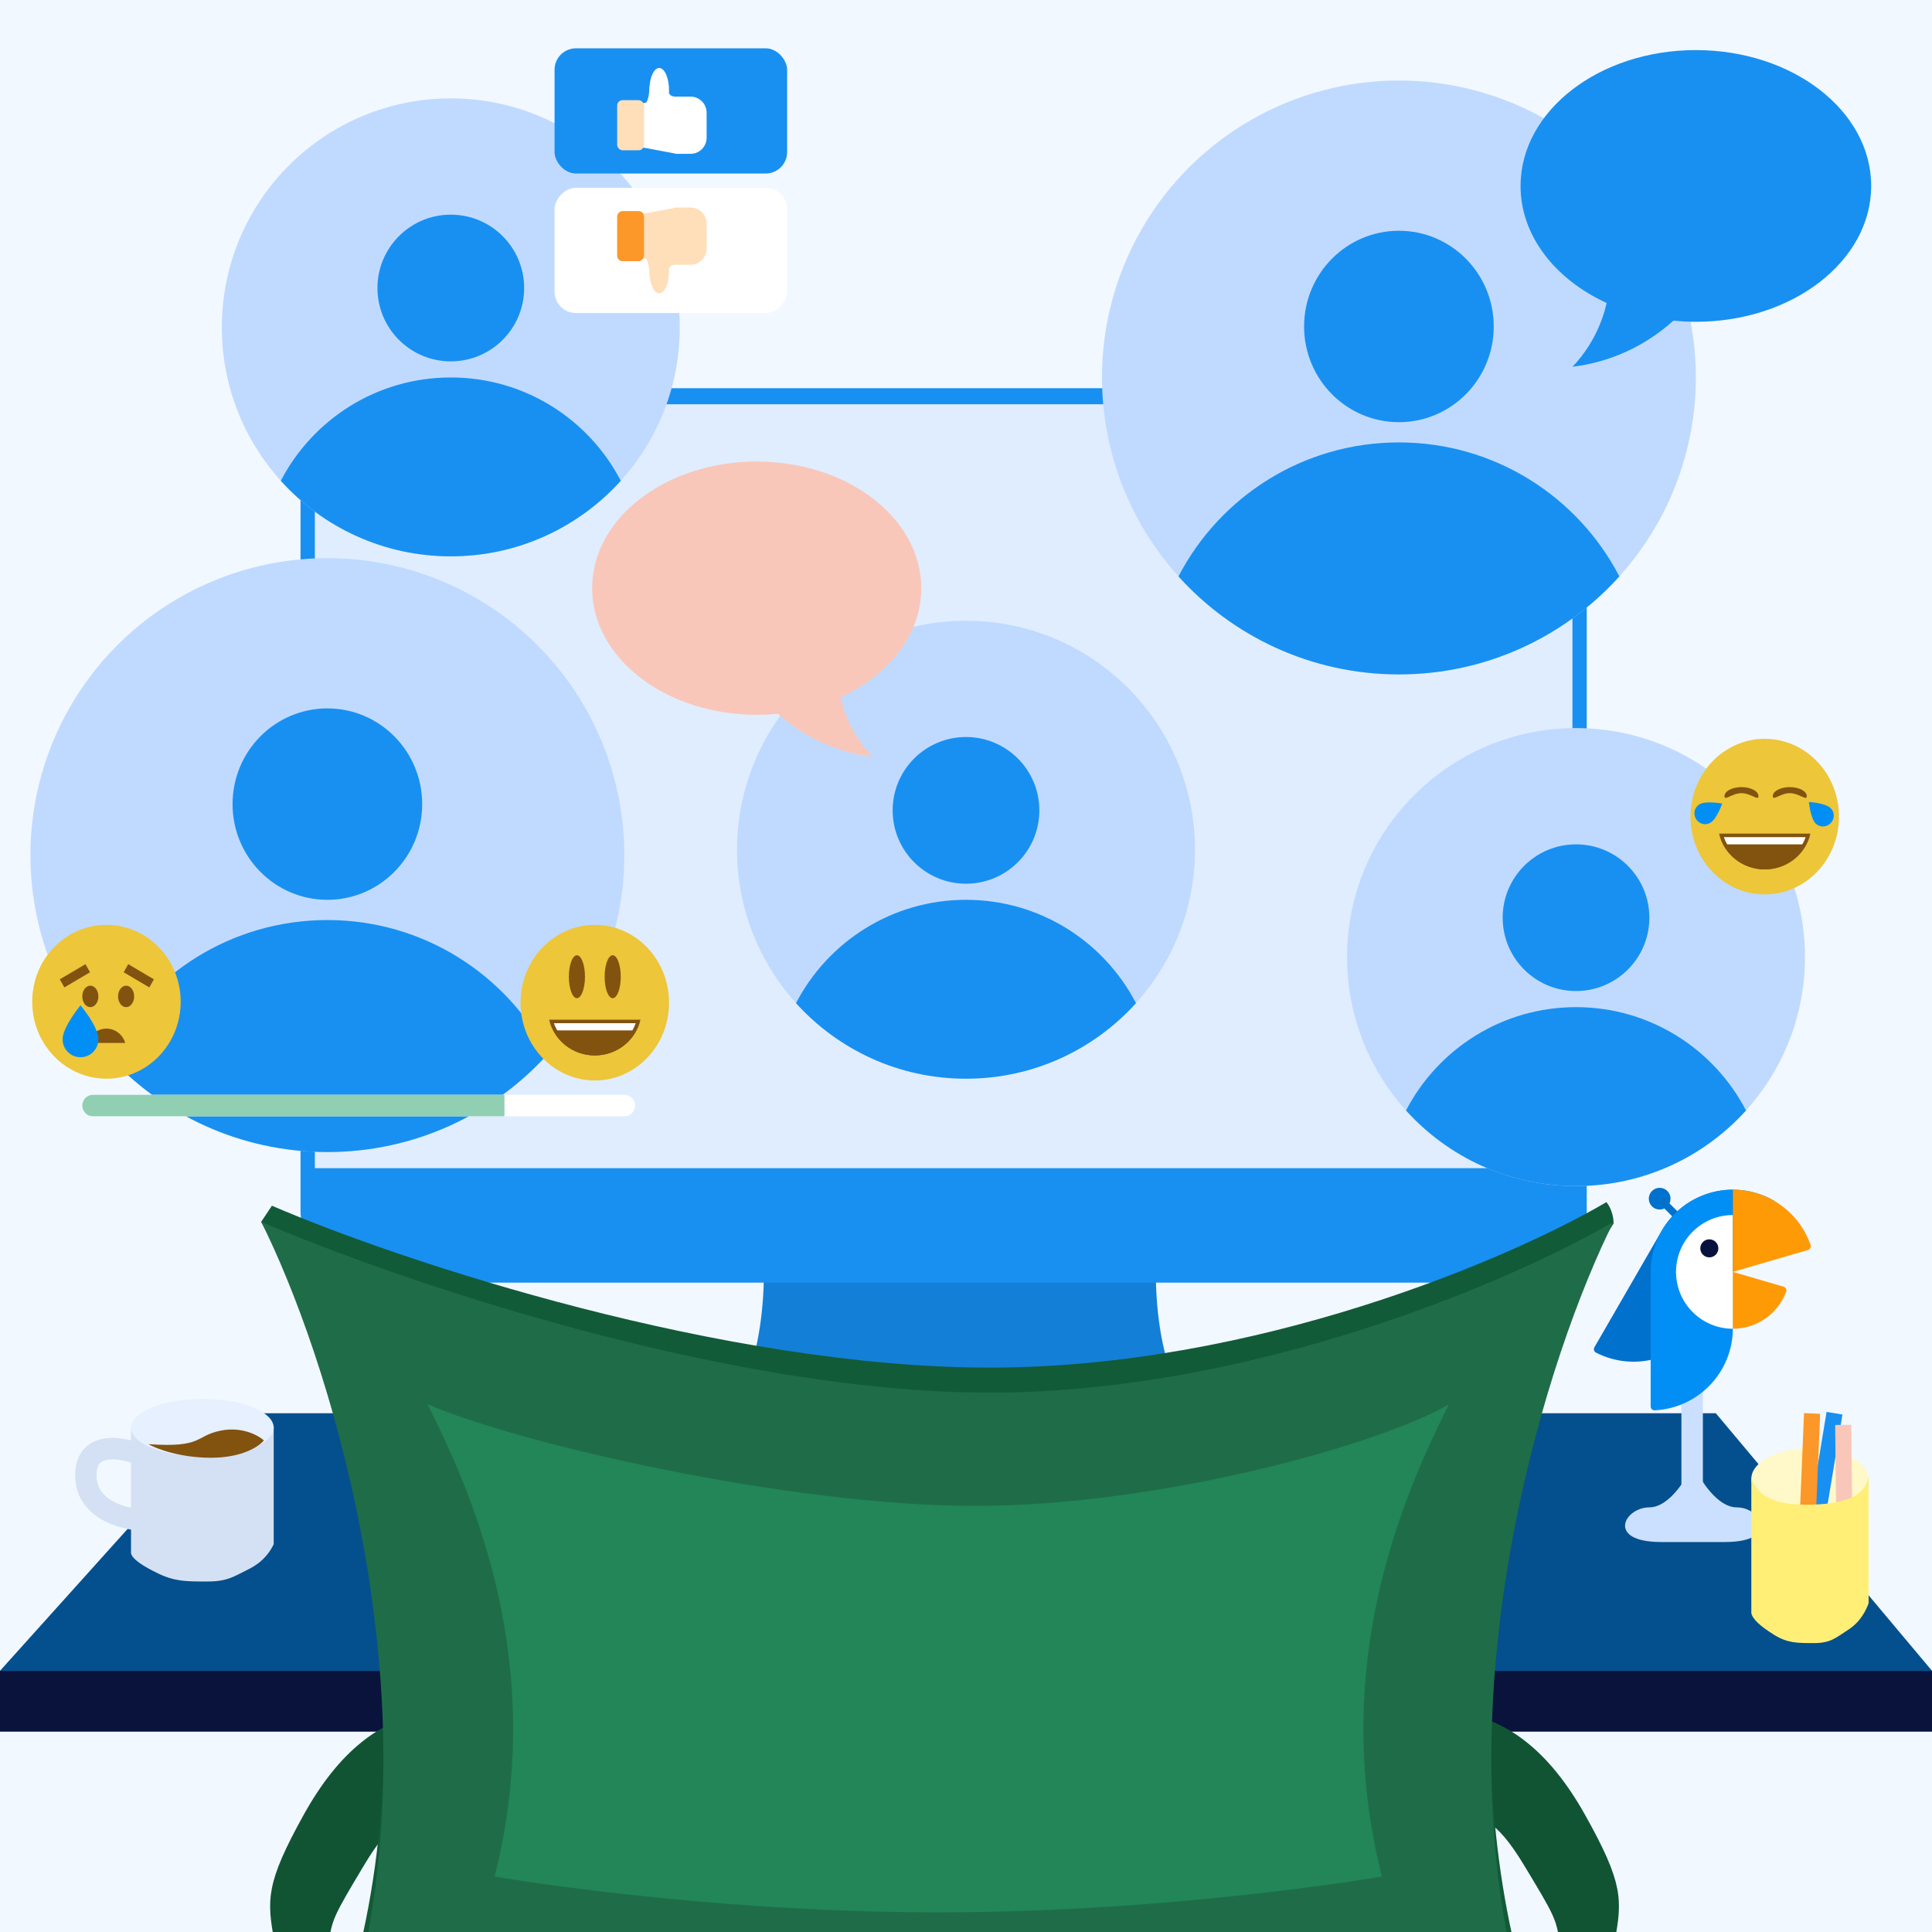
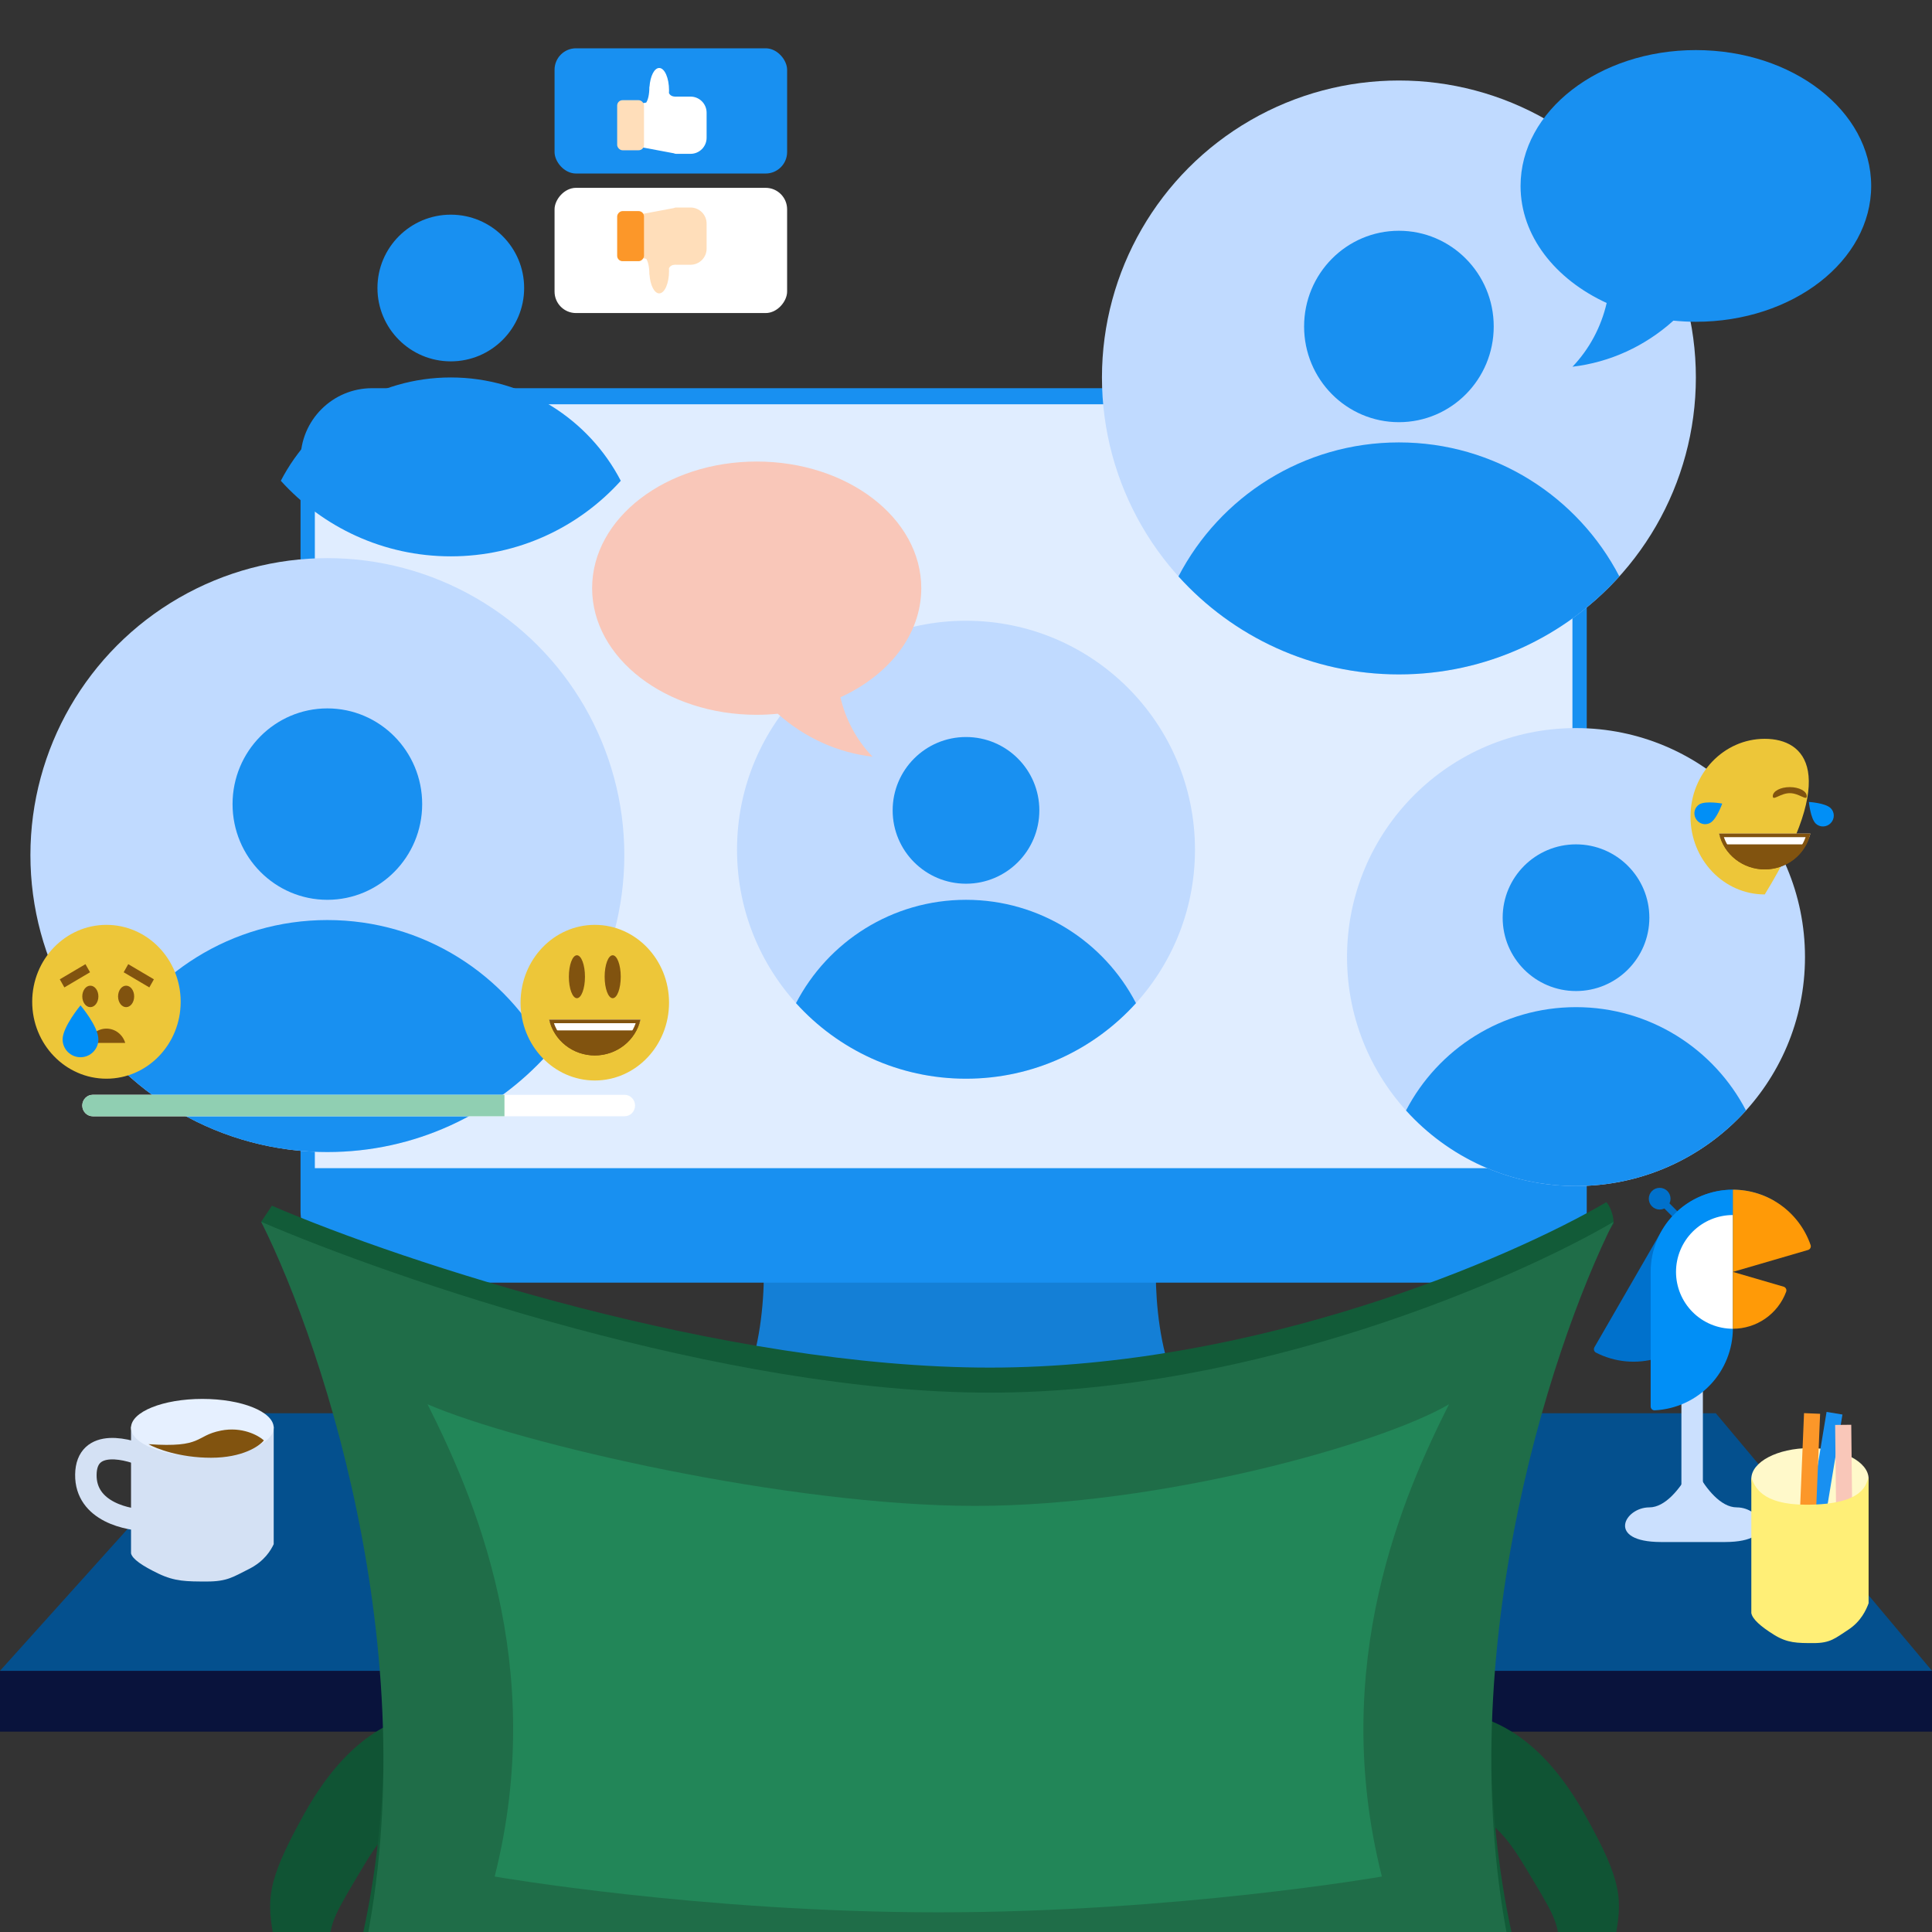
<svg xmlns="http://www.w3.org/2000/svg" width="1080" height="1080" viewBox="0 0 1080 1080" fill="none">
  <rect x="0" y="0" width="1080" height="1080" fill="#333333" stroke="none" />
  <g clip-path="url(#clip0_72_112)">
-     <rect width="1080" height="1080" fill="#F2F8FF" />
    <rect x="-37" y="934" width="1145" height="34" fill="#09133C" />
    <path d="M129.496 790H959.137L1080 934H0L129.496 790Z" fill="#04508E" />
    <path d="M684 795C649.2 795 644.5 725.667 646.5 701H426.61C428.61 725.667 423.91 795 389.11 795H684Z" fill="#147FD6" />
    <rect x="168" y="217" width="719" height="500" rx="40" fill="#1890F1" />
    <path d="M176 266C176 243.909 193.909 226 216 226H839C861.091 226 879 243.909 879 266V653H176V266Z" fill="#E0EDFF" />
    <circle cx="540" cy="475" r="128" fill="#C0DAFF" />
    <circle cx="540" cy="453" r="41" fill="#1890F1" />
    <path fill-rule="evenodd" clip-rule="evenodd" d="M444.977 560.761C462.796 526.444 498.66 503 540 503C581.34 503 617.204 526.444 635.022 560.761C611.598 586.699 577.702 603 540 603C502.298 603 468.402 586.699 444.977 560.761Z" fill="#1890F1" />
-     <circle cx="252" cy="183" r="128" fill="#C0DAFF" />
    <circle cx="252" cy="161" r="41" fill="#1890F1" />
    <path fill-rule="evenodd" clip-rule="evenodd" d="M156.977 268.761C174.796 234.444 210.66 211 252 211C293.34 211 329.204 234.444 347.022 268.761C323.598 294.699 289.702 311 252 311C214.298 311 180.402 294.699 156.977 268.761Z" fill="#1890F1" />
    <circle cx="782" cy="211" r="166" fill="#C0DAFF" />
    <ellipse cx="782" cy="182.5" rx="53" ry="53.5" fill="#1890F1" />
    <path fill-rule="evenodd" clip-rule="evenodd" d="M658.768 322.222C681.877 277.716 728.388 247.312 782 247.312C835.612 247.312 882.123 277.716 905.232 322.222C874.853 355.86 830.895 377 782 377C733.105 377 689.147 355.86 658.768 322.222Z" fill="#1890F1" />
    <circle cx="183" cy="478" r="166" fill="#C0DAFF" />
    <ellipse cx="183" cy="449.5" rx="53" ry="53.5" fill="#1890F1" />
    <path fill-rule="evenodd" clip-rule="evenodd" d="M59.768 589.222C82.876 544.716 129.388 514.312 183 514.312C236.612 514.312 283.123 544.716 306.232 589.222C275.853 622.86 231.895 644 183 644C134.105 644 90.147 622.86 59.768 589.222Z" fill="#1890F1" />
    <circle cx="881" cy="535" r="128" fill="#C0DAFF" />
    <circle cx="881" cy="513" r="41" fill="#1890F1" />
    <path fill-rule="evenodd" clip-rule="evenodd" d="M785.977 620.761C803.796 586.444 839.66 563 881 563C922.34 563 958.204 586.444 976.022 620.761C952.598 646.699 918.702 663 881 663C843.298 663 809.402 646.699 785.977 620.761Z" fill="#1890F1" />
    <path d="M885.926 1014.28C907.628 1052.91 906.834 1062.09 902.652 1085H871.813C869.723 1072.55 869.103 1070.99 851.951 1042.67C836.271 1016.77 827.908 1014.28 807 1010.79L814.318 957C842.369 960.652 866.064 978.914 885.926 1014.28Z" fill="#105434" />
    <path d="M169.879 1014.28C148.399 1052.91 149.185 1062.09 153.324 1085H183.848C185.917 1072.55 186.531 1070.99 203.507 1042.67C219.028 1016.77 227.306 1014.28 248 1010.79L240.757 957C212.992 960.652 189.539 978.914 169.879 1014.28Z" fill="#105434" />
    <path d="M152 674C225.883 705.833 404.799 764.5 553.397 764.5C701.996 764.5 843.715 703.833 898 672C898 672 902 676.5 902 684C842.5 772.5 812.754 953.623 848.409 1095H199.591C239.052 938.532 194 764.5 146 683L152 674Z" fill="#125B38" />
    <path d="M848.409 1109C805.536 939 866.273 754.167 902 683C847.715 714.833 701.996 778.5 553.397 778.5C404.799 778.5 219.883 714.833 146 683C181.727 754.167 242.464 939 199.591 1109H848.409Z" fill="#1F6D48" />
    <path d="M772.478 1049C742.46 930.08 784.985 834.783 810 785C771.992 807.268 649.125 841.805 545.083 841.805C441.04 841.805 290.73 807.268 239 785C264.015 834.783 306.54 930.08 276.522 1049C276.522 1049 391.649 1069 524.5 1069C657.351 1069 772.478 1049 772.478 1049Z" fill="#228658" />
    <path d="M423.012 258C473.813 258 515 289.697 515 328.828C515 354.758 496.852 377.455 469.809 389.786C472.726 402.357 478.932 413.85 487.742 423C468.158 420.713 449.698 412.342 434.783 398.985C430.923 399.358 426.992 399.581 423.012 399.581C372.187 399.581 331 367.884 331 328.778C331 289.672 372.187 258 423.012 258Z" fill="#F9C7B9" />
    <path d="M947.987 28C893.873 28 850 62.002 850 103.979C850 131.794 869.332 156.143 898.138 169.371C895.031 182.856 888.421 195.185 879.036 205C899.897 202.547 919.56 193.567 935.448 179.238C939.56 179.638 943.748 179.878 947.987 179.878C1002.13 179.878 1046 145.876 1046 103.926C1046 61.976 1002.13 28 947.987 28Z" fill="#1890F1" />
    <path d="M83.49 815.163C71.782 809.553 48.295 803.529 48.003 824.309C47.71 845.089 71.539 850.04 83.49 849.918" stroke="#D4E1F4" stroke-width="12" />
    <path d="M153 863.218V797.366C151.171 799.927 151.537 811.634 110.562 811.634C80.197 811.634 75.441 802.122 73.246 797.366V868.339C73.984 871.504 79.463 875.29 88.609 879.681C97.755 884.071 104.34 884.071 115.681 884.071C127.022 884.071 130.315 881.51 139.095 877.12C147.875 872.73 151.395 866.581 153 863.218Z" fill="#D4E1F4" />
    <ellipse rx="39.877" ry="16.097" transform="matrix(-1 0 0 1 113.123 798.097)" fill="#E6F0FF" />
    <path d="M117.998 814.89C100.456 814.89 87.356 809.83 82.999 807.3C113.781 809.409 108.721 802.662 123.48 799.71C135.287 797.349 144.423 802.381 147.515 805.192C144.985 808.425 135.54 814.89 117.998 814.89Z" fill="#81530F" />
    <path d="M59.5 603C82.42 603 101 583.748 101 560C101 536.252 82.42 517 59.5 517C36.58 517 18 536.252 18 560C18 583.748 36.58 603 59.5 603Z" fill="#EDC639" />
    <path d="M50.5 563C52.985 563 55 560.314 55 557C55 553.686 52.985 551 50.5 551C48.015 551 46 553.686 46 557C46 560.314 48.015 563 50.5 563Z" fill="#81530F" />
    <path d="M70.5 563C72.985 563 75 560.314 75 557C75 553.686 72.985 551 70.5 551C68.015 551 66 553.686 66 557C66 560.314 68.015 563 70.5 563Z" fill="#81530F" />
    <path d="M70 583C69.311 580.684 67.919 578.657 66.029 577.217C64.139 575.777 61.851 575 59.5 575C57.149 575 54.861 575.777 52.971 577.217C51.081 578.657 49.689 580.684 49 583H70Z" fill="#81530F" />
    <path d="M47.768 538.975L33.426 547.445L35.981 551.973L50.324 543.503L47.768 538.975Z" fill="#81530F" />
    <path d="M69.132 543.502L83.474 551.973L86.03 547.444L71.688 538.974L69.132 543.502Z" fill="#81530F" />
    <path d="M55 581.017C55 583.665 53.946 586.204 52.071 588.076C50.196 589.948 47.652 591 45 591C42.348 591 39.804 589.948 37.929 588.076C36.054 586.204 35 583.665 35 581.017C35 574.048 45 562 45 562C45 562 55 573.736 55 581.017Z" fill="#018FF6" />
    <path d="M332.5 604C355.42 604 374 584.524 374 560.5C374 536.476 355.42 517 332.5 517C309.58 517 291 536.476 291 560.5C291 584.524 309.58 604 332.5 604Z" fill="#EDC639" />
    <path d="M307 570C308.313 575.68 311.551 580.753 316.185 584.387C320.818 588.021 326.571 590 332.5 590C338.429 590 344.182 588.021 348.815 584.387C353.449 580.753 356.687 575.68 358 570H307Z" fill="#81530F" />
    <path d="M309.826 576H355.168C356.451 574.128 357.405 572.106 358 570H307C307.59 572.107 308.542 574.128 309.826 576Z" fill="white" />
    <path d="M322.5 558C324.985 558 327 552.628 327 546C327 539.373 324.985 534 322.5 534C320.015 534 318 539.373 318 546C318 552.628 320.015 558 322.5 558Z" fill="#81530F" />
    <path d="M342.5 558C344.985 558 347 552.628 347 546C347 539.373 344.985 534 342.5 534C340.015 534 338 539.373 338 546C338 552.628 340.015 558 342.5 558Z" fill="#81530F" />
    <path d="M355.355 571.966C353.729 576.652 350.651 580.721 346.553 583.603C342.454 586.484 337.54 588.033 332.5 588.033C327.46 588.033 322.546 586.484 318.447 583.603C314.349 580.721 311.271 576.652 309.645 571.966H355.355ZM358 570H307C308.312 575.68 311.551 580.752 316.184 584.386C320.818 588.021 326.571 590 332.5 590C338.429 590 344.183 588.021 348.816 584.386C353.449 580.752 356.688 575.68 358 570Z" fill="#81530F" />
-     <path d="M986.5 500C1009.42 500 1028 480.524 1028 456.5C1028 432.476 1009.42 413 986.5 413C963.58 413 945 432.476 945 456.5C945 480.524 963.58 500 986.5 500Z" fill="#EDC639" />
+     <path d="M986.5 500C1028 432.476 1009.42 413 986.5 413C963.58 413 945 432.476 945 456.5C945 480.524 963.58 500 986.5 500Z" fill="#EDC639" />
    <path d="M961 466C962.313 471.68 965.551 476.753 970.185 480.387C974.818 484.021 980.571 486 986.5 486C992.429 486 998.182 484.021 1002.82 480.387C1007.45 476.753 1010.69 471.68 1012 466H961Z" fill="#81530F" />
    <path d="M963.826 472H1009.17C1010.45 470.128 1011.41 468.106 1012 466H961C961.59 468.107 962.542 470.128 963.826 472Z" fill="white" />
    <path d="M991 445.079C991 447.884 995.253 443.386 1000.5 443.386C1005.75 443.386 1010 447.884 1010 445.079C1010 442.274 1005.75 440 1000.5 440C995.253 440 991 442.274 991 445.079Z" fill="#81530F" />
-     <path d="M964 445.079C964 447.884 968.253 443.386 973.5 443.386C978.747 443.386 983 447.884 983 445.079C983 442.274 978.747 440 973.5 440C968.253 440 964 442.274 964 445.079Z" fill="#81530F" />
    <path d="M1009.35 467.966C1007.73 472.652 1004.65 476.721 1000.55 479.603C996.454 482.484 991.54 484.033 986.5 484.033C981.46 484.033 976.546 482.484 972.447 479.603C968.349 476.721 965.271 472.652 963.645 467.966H1009.35ZM1012 466H961C962.312 471.68 965.551 476.752 970.184 480.386C974.818 484.021 980.571 486 986.5 486C992.429 486 998.183 484.021 1002.82 480.386C1007.45 476.752 1010.69 471.68 1012 466Z" fill="#81530F" />
    <path d="M1023.36 451.76C1024.47 452.84 1025.1 454.33 1025.1 455.902C1025.11 457.474 1024.49 458.999 1023.38 460.141C1022.27 461.284 1020.77 461.95 1019.2 461.994C1017.63 462.038 1016.12 461.456 1015 460.375C1012.07 457.532 1011.18 448.308 1011.18 448.308C1011.18 448.308 1020.29 448.789 1023.36 451.76Z" fill="#018FF6" />
    <path d="M956.068 459.966C954.724 460.742 953.119 460.939 951.606 460.513C950.093 460.088 948.796 459.074 948 457.696C947.204 456.318 946.975 454.688 947.363 453.165C947.751 451.642 948.724 450.35 950.068 449.574C953.606 447.531 962.722 449.196 962.722 449.196C962.722 449.196 959.764 457.832 956.068 459.966Z" fill="#018FF6" />
    <path d="M349.137 612H51.864C48.625 612 46 614.686 46 618C46 621.314 48.625 624 51.864 624H349.137C352.375 624 355 621.314 355 618C355 614.686 352.375 612 349.137 612Z" fill="white" />
    <path d="M282 612H51.853C50.3 612.003 48.811 612.636 47.714 613.761C46.616 614.886 46 616.411 46 618C46 619.59 46.616 621.114 47.714 622.239C48.811 623.364 50.3 623.997 51.853 624H282V612Z" fill="#90CFB2" />
    <rect x="310" y="27" width="130" height="70" rx="12" fill="#1890F1" />
    <rect width="130" height="70" rx="12" transform="matrix(1 0 0 -1 310 175)" fill="white" />
    <path d="M361.254 57.327L357.447 58.041C356.028 58.307 355 59.546 355 60.99V77.5C355 78.853 355.895 79.996 357.126 80.371C357.441 81.424 358.321 82.248 359.447 82.459L376.665 85.687C377.067 85.887 377.52 86 378 86H386C390.971 86 395 81.971 395 77V63C395 58.029 390.971 54 386 54H378C377.817 54 377.638 54.016 377.464 54.048L377.5 54C375.595 54 374.521 53.168 373.955 52.098C373.985 51.575 374 51.041 374 50.5C374 43.596 371.538 38 368.5 38C365.762 38 363.491 42.547 363.07 48.5H363C363 53.105 362.198 55.817 361.254 57.327Z" fill="white" />
    <path d="M361.254 144.673L357.447 143.959C356.028 143.693 355 142.454 355 141.01V124.5C355 123.147 355.895 122.004 357.126 121.629C357.441 120.576 358.321 119.752 359.447 119.541L376.665 116.313C377.067 116.113 377.52 116 378 116H386C390.971 116 395 120.029 395 125V139C395 143.971 390.971 148 386 148H378C377.817 148 377.638 147.984 377.464 147.952L377.5 148C375.595 148 374.521 148.832 373.955 149.902C373.985 150.425 374 150.958 374 151.5C374 158.404 371.538 164 368.5 164C365.762 164 363.491 159.453 363.07 153.5H363C363 148.895 362.198 146.183 361.254 144.673Z" fill="#FFDEBA" />
    <rect x="345" y="56" width="15" height="28" rx="3" fill="#FFDEBA" />
    <rect width="15" height="28" rx="3" transform="matrix(1 0 0 -1 345 146)" fill="#FC9729" />
    <path d="M943.859 823.661C939.126 832.078 930.954 842.633 921.993 842.633C908.055 842.633 897.677 861.909 928.419 862L928.638 862H964.419C995.16 861.909 984.783 842.633 970.844 842.633C961.883 842.633 953.711 832.078 948.979 823.661L946.699 818C946.609 818.205 946.516 818.415 946.419 818.631C946.321 818.415 946.228 818.205 946.138 818L943.859 823.661Z" fill="#CBE0FE" />
    <path d="M945.919 847V728" stroke="#CBE0FE" stroke-width="12" />
    <path d="M928.881 688.023L891.291 753.131C891.145 753.381 891.052 753.659 891.016 753.947C890.981 754.235 891.004 754.527 891.084 754.805C891.164 755.084 891.3 755.343 891.483 755.568C891.667 755.793 891.894 755.978 892.151 756.113C902.646 761.509 914.815 762.66 926.137 759.329C937.458 755.998 947.065 748.44 952.965 738.219L991.659 671.201C981.103 665.107 968.559 663.456 956.786 666.61C945.013 669.765 934.975 677.467 928.881 688.023Z" fill="#0071CC" />
    <path d="M931.763 671.212L928.9 674.075L942.055 687.23L944.918 684.367L931.763 671.212Z" fill="#0071CC" />
    <path d="M927.762 676.145C931.116 676.145 933.835 673.426 933.835 670.073C933.835 666.719 931.116 664 927.762 664C924.409 664 921.69 666.719 921.69 670.073C921.69 673.426 924.409 676.145 927.762 676.145Z" fill="#0071CC" />
    <path d="M922.73 710.996L922.73 786.224C922.729 786.514 922.787 786.802 922.9 787.069C923.013 787.336 923.179 787.577 923.388 787.779C923.597 787.98 923.845 788.137 924.116 788.24C924.387 788.343 924.676 788.39 924.966 788.378C936.754 787.803 947.87 782.716 956.009 774.17C964.149 765.624 968.689 754.274 968.689 742.472V665.037C962.654 665.037 956.678 666.225 951.101 668.535C945.525 670.845 940.459 674.23 936.191 678.498C931.923 682.766 928.538 687.832 926.228 693.408C923.919 698.984 922.73 704.961 922.73 710.996Z" fill="#018FF6" />
    <path d="M936.901 710.998C936.901 719.428 940.25 727.513 946.211 733.475C952.172 739.436 960.257 742.785 968.688 742.785V679.211C964.513 679.211 960.38 680.033 956.523 681.631C952.667 683.228 949.163 685.57 946.211 688.521C943.259 691.473 940.918 694.977 939.32 698.834C937.723 702.69 936.901 706.824 936.901 710.998Z" fill="white" />
    <path d="M997.057 719.27L968.688 710.995V742.782C975.168 742.781 981.492 740.801 986.814 737.106C992.137 733.411 996.203 728.178 998.469 722.108C998.574 721.83 998.62 721.533 998.605 721.235C998.591 720.938 998.514 720.647 998.382 720.381C998.249 720.115 998.063 719.879 997.835 719.687C997.607 719.496 997.342 719.354 997.057 719.27Z" fill="#FF9A07" />
    <path d="M1012.14 695.987C1009.01 686.951 1003.15 679.113 995.362 673.566C987.574 668.019 978.251 665.037 968.69 665.037V710.996L1010.7 698.742C1010.98 698.661 1011.24 698.525 1011.46 698.341C1011.69 698.157 1011.87 697.93 1012.01 697.672C1012.14 697.415 1012.22 697.133 1012.25 696.843C1012.27 696.553 1012.23 696.262 1012.14 695.987Z" fill="#FF9A07" />
-     <path d="M955.525 702.88C958.311 702.88 960.569 700.622 960.569 697.836C960.569 695.049 958.311 692.791 955.525 692.791C952.738 692.791 950.48 695.049 950.48 697.836C950.48 700.622 952.738 702.88 955.525 702.88Z" fill="#07133D" />
    <ellipse rx="32.781" ry="17.19" transform="matrix(-1 0 0 1 1011.78 826.69)" fill="#FFF9CA" />
    <path d="M1025.5 790L1016 847.5" stroke="#1890F1" stroke-width="9" />
    <path d="M1012.96 790.136L1010.54 848.364" stroke="#FC9729" stroke-width="9" />
    <path d="M1030.36 796.5L1031 854.776" stroke="#F9C7B9" stroke-width="9" />
    <path d="M1044.56 896.231V825.909C1043.06 828.643 1043.36 841.145 1009.68 841.145C984.714 841.145 980.804 830.987 979 825.909V901.701C979.607 905.08 984.11 909.124 991.629 913.812C999.147 918.5 1004.56 918.5 1013.88 918.5C1023.21 918.5 1025.91 915.765 1033.13 911.077C1040.35 906.389 1043.24 899.823 1044.56 896.231Z" fill="#FFEF77" />
  </g>
  <defs>
    <clipPath id="clip0_72_112">
      <rect width="1080" height="1080" fill="white" />
    </clipPath>
  </defs>
</svg>